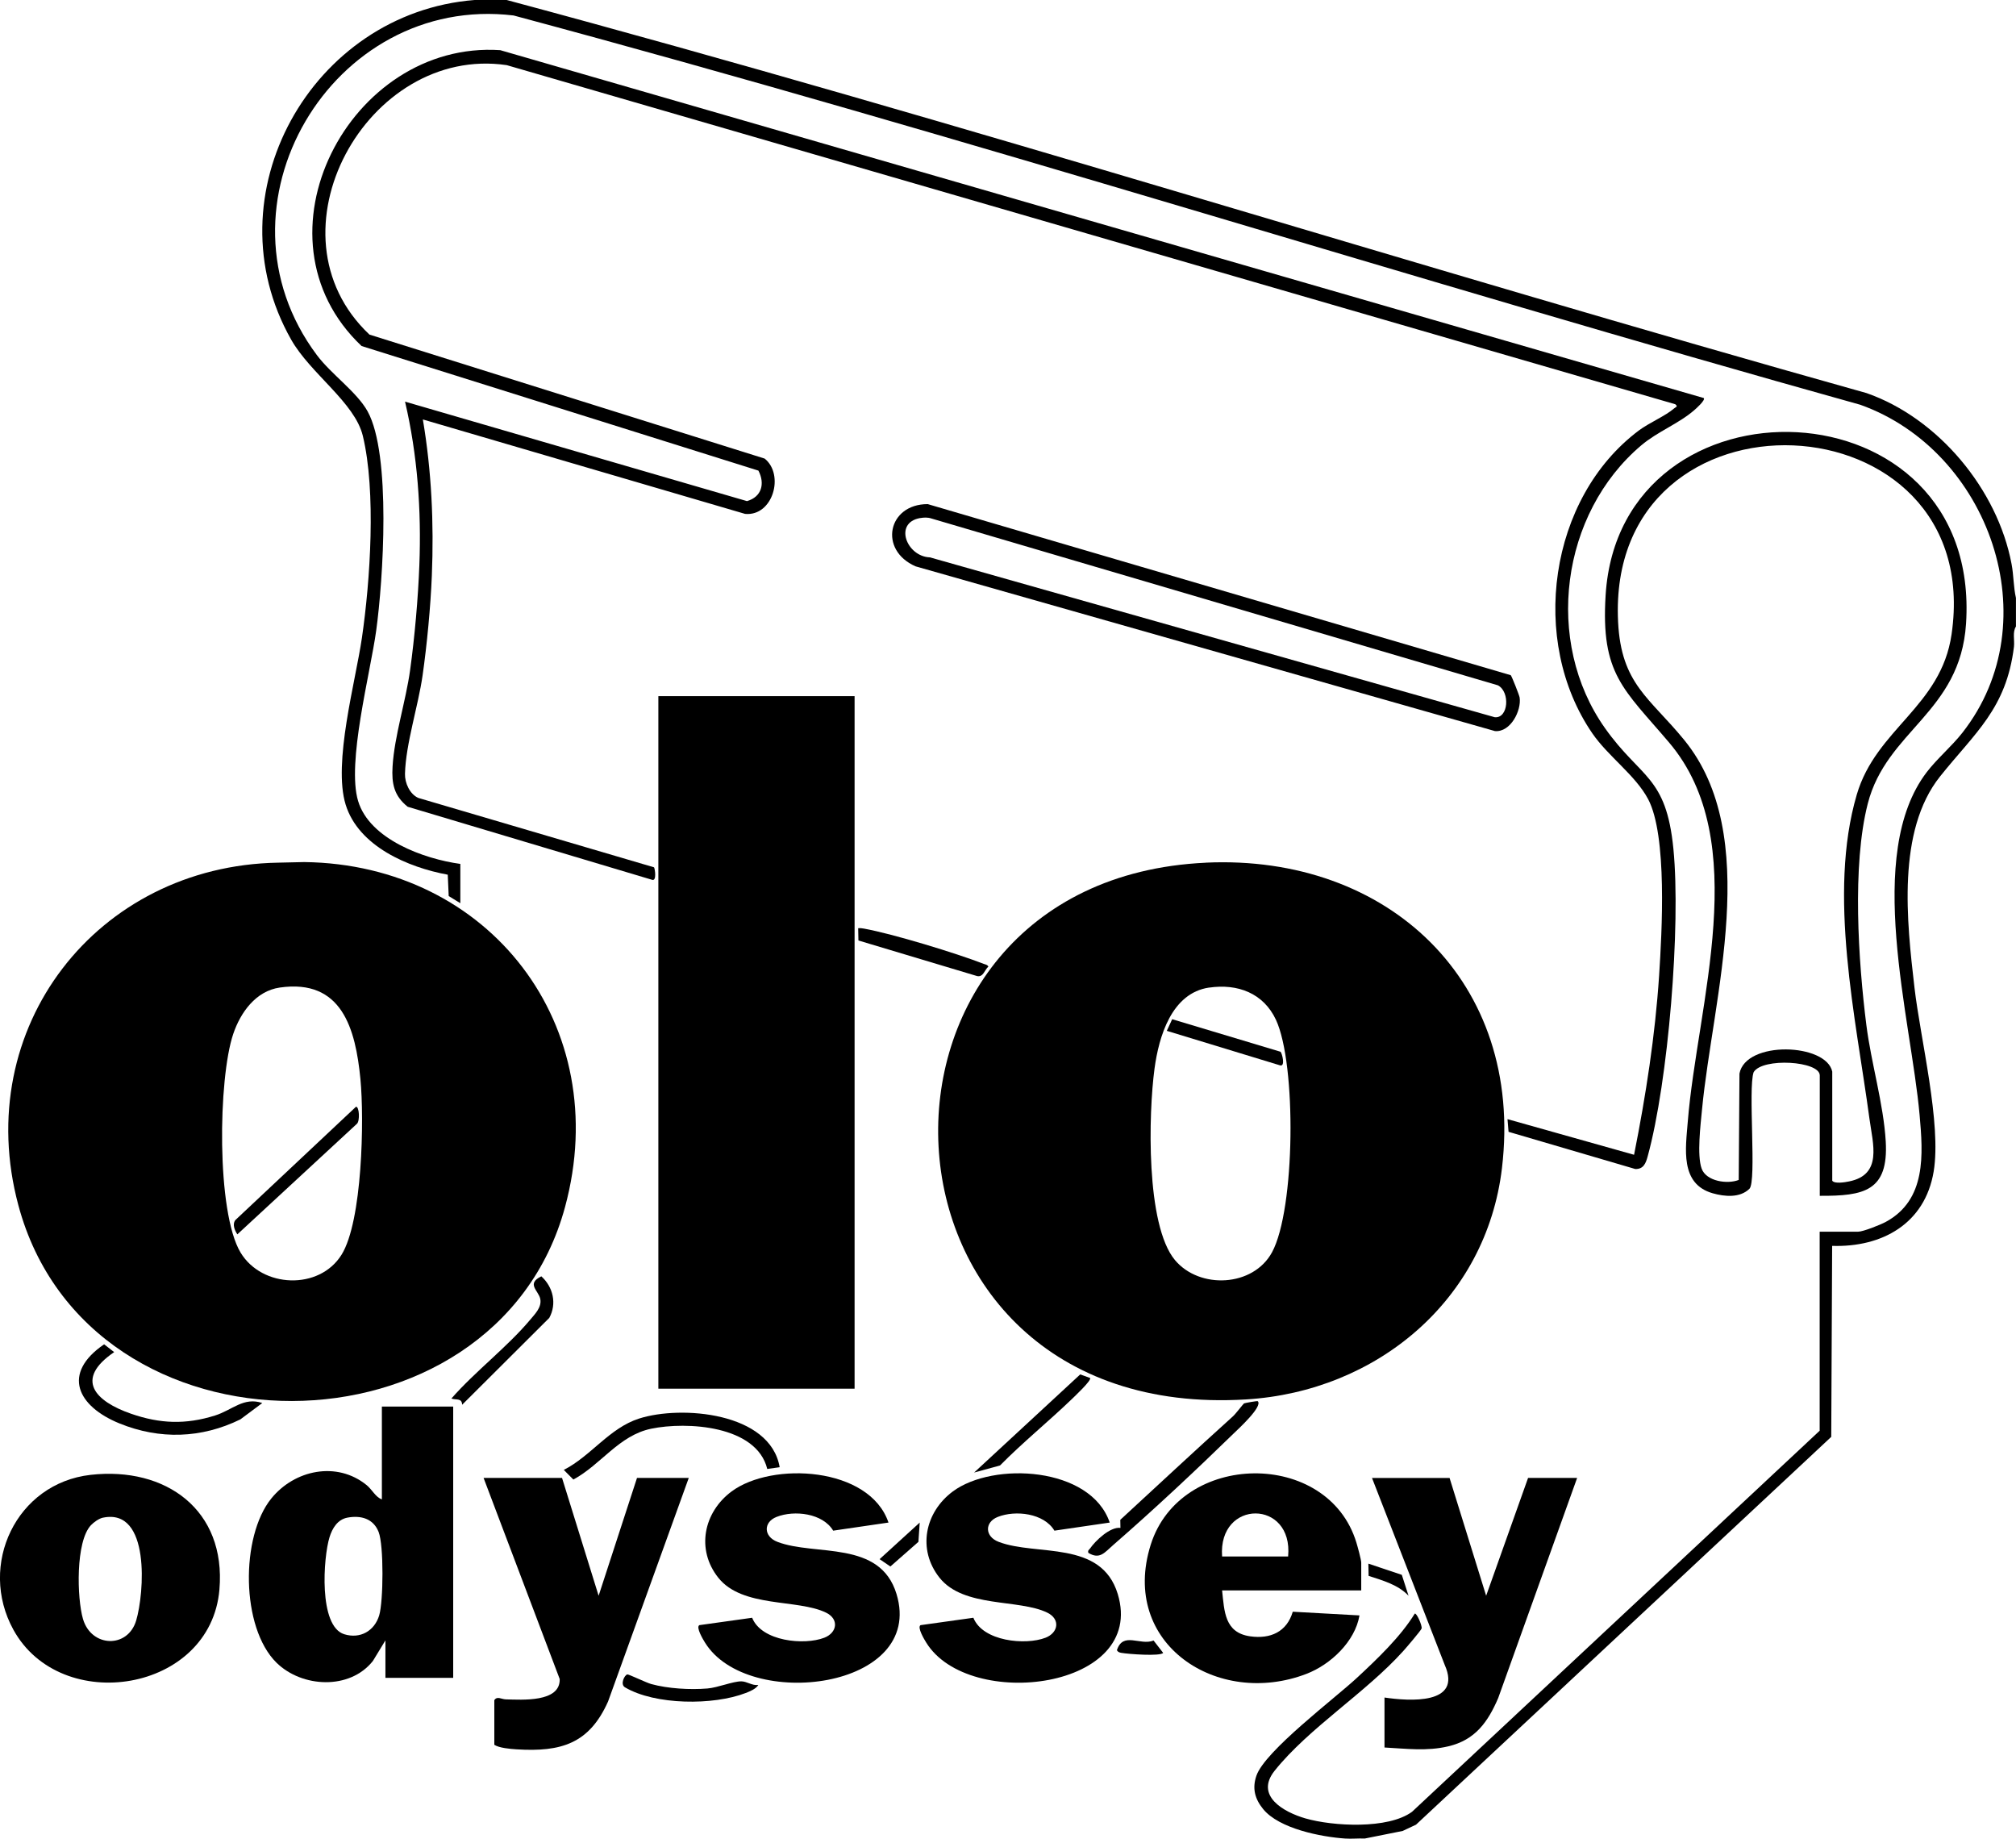
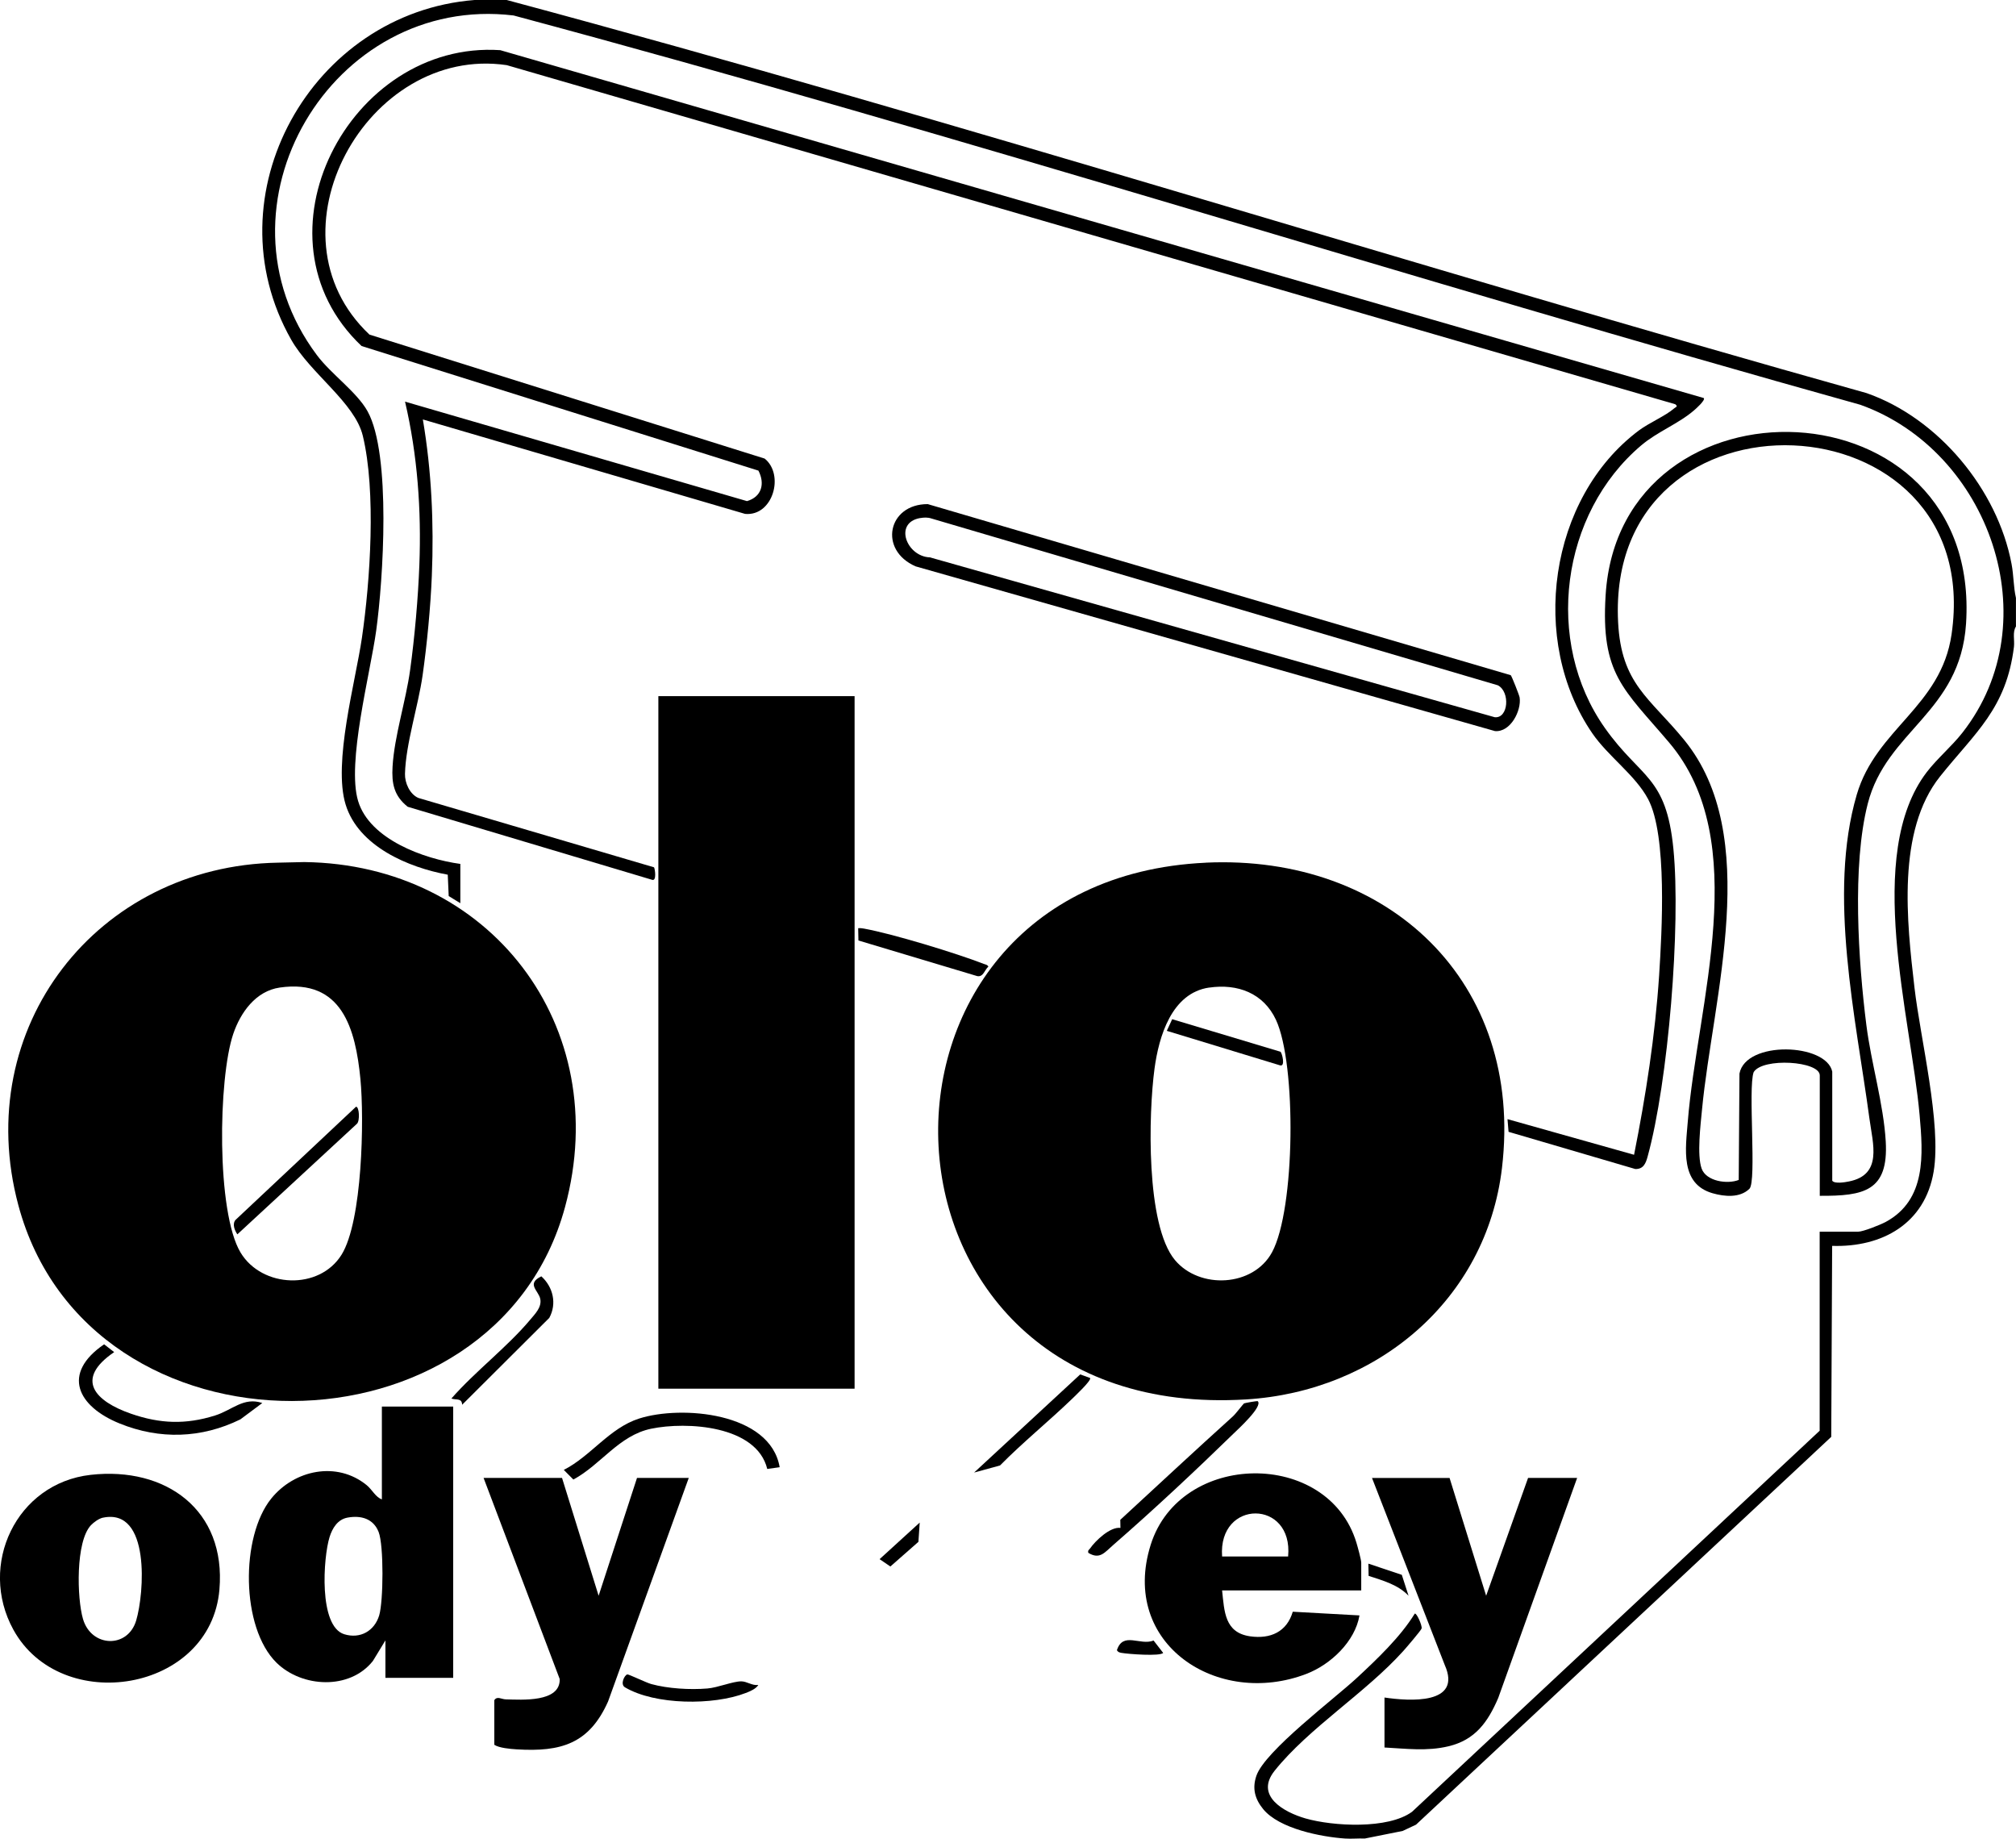
<svg xmlns="http://www.w3.org/2000/svg" viewBox="0 0 403.96 368.34" data-name="Layer 1" id="Layer_1">
  <path d="M101.53,0c91.34,24.51,181.44,53.25,272.49,78.75,14.37,5.02,26.24,19.3,29.05,34.23.44,2.32.37,4.57.88,6.81v5.72c-.73,1.14-.24,2.74-.4,4.07-1.53,12.39-7.77,17.17-14.8,25.96-8.72,10.92-6.67,29.11-5.13,42.33,1.19,10.24,5.44,27.27,3.84,36.84-1.74,10.42-10.31,15.2-20.34,14.88l-.18,38.26-83.2,77.69-2.68,1.26-7.6,1.52c-1.3-.06-2.64.09-3.93,0-4.79-.33-13.22-1.96-16.43-5.91-1.66-2.04-2.22-4.15-1.34-6.69,1.71-4.95,15.68-15.45,20.11-19.57,4.06-3.77,8.74-8.21,11.61-12.88.36-.24,1.52,2.4,1.38,2.96-.1.39-3.14,3.93-3.7,4.55-7.56,8.38-18.9,15.39-25.75,23.95-4.04,5.05,1.88,8.32,6.18,9.56,5.52,1.58,16.54,2.2,21.35-1.33l81.68-76.34v-39.87h7.69c1.03,0,4.49-1.39,5.55-1.96,8.16-4.42,7.49-13.51,6.78-21.46-1.72-19.37-11.17-52.17,1.44-68.65,2.1-2.74,4.99-5.15,7.13-7.88,17.55-22.34,5.37-56.49-20.44-65.71C282.57,55.93,193.38,27.36,102.91,3.1,66.55-1.27,41.19,41.33,63.49,71.13c2.86,3.83,8.01,7.38,10.17,11.28,4.77,8.63,3.11,33.87,1.72,43.93-1.19,8.61-5.94,26.47-3.62,34.14s13.2,11.6,20.48,12.59v7.87l-2.33-1.43-.19-4.28c-7.92-1.45-17.88-5.68-20.46-14.04s1.98-24.64,3.26-33.41c1.67-11.44,2.87-29.32.18-40.47-1.61-6.68-10.49-12.45-14.35-19.26C41.91,39.09,62.41,2.56,95.1,0h6.43Z" />
  <path d="M241.59,172.82c36.52-1.7,63.81,23.84,59.37,61.18-3.15,26.51-25.14,44.75-51.26,46.35-78.99,4.84-82.66-104.05-8.11-107.52ZM242.29,197.84c-7.53,1.09-10.08,9.8-10.95,16.23-1.21,8.97-1.78,31.33,4.09,38.36,4.93,5.9,15.69,5.4,19.46-1.57,4.65-8.6,4.92-37.68.78-46.56-2.5-5.35-7.69-7.28-13.38-6.45Z" />
  <path d="M55.7,172.82l5.27-.12c37.16.46,62.09,32.82,52.25,69.11-13.96,51.52-95.44,52.22-109.54-.36-9.53-35.53,15.71-67.99,52.02-68.63ZM56.05,197.84c-4.81.7-7.86,5-9.31,9.28-3.03,8.93-3.4,35.71,1.46,43.8,4.29,7.13,15.79,7.6,20.24.44,4.18-6.73,4.56-27.13,3.78-35.19-.98-10.07-3.7-20.13-16.17-18.33Z" />
  <rect height="138.74" width="39.32" y="139.46" x="131.92" />
  <path d="M341.4,79.74c.38.42-1.6,2.17-1.98,2.49-3.1,2.67-7.3,4.24-10.54,6.98-16.15,13.66-19.54,39.32-7.29,56.64,7.19,10.16,12.27,9.49,13.72,24.18,1.52,15.45-1.02,46.65-5.17,61.69-.37,1.35-.84,2.52-2.47,2.47l-25.39-7.45-.21-2.54,25.36,7.14c2.35-11.81,4.23-23.88,5.02-35.93.56-8.63,1.67-28.03-2.21-35.33-2.54-4.78-7.98-8.53-11.16-13.15-12.72-18.48-8.77-47.16,9.32-60.7,2.05-1.53,5.33-2.91,7.04-4.4.38-.33.86-.36.24-.85L101.54,13.05c-27.96-4.12-48.99,33.75-27.51,53.98l79.19,24.84c4.02,3.23,1.66,11.6-3.92,11.08l-64.57-18.92c1.75,10.3,2.23,20.84,1.8,31.3-.25,6.23-.97,13.78-1.85,19.96s-3.37,13.69-3.53,19.73c-.05,1.83.96,4.08,2.67,4.83l47.23,13.9c.18.25.57,2.8-.36,2.51l-49-14.64c-2.75-2.2-3.23-4.65-3.03-8.04.36-6.11,2.66-13.12,3.52-19.36.91-6.58,1.6-14.4,1.85-21.03.42-11-.37-22.03-2.87-32.73l68.52,19.93c2.94-.85,3.65-3.49,2.29-6.11l-79.52-24.96c-23.05-21.81-2.4-61.29,27.79-59.27l241.15,69.69Z" />
  <path d="M90.81,281.78v54.35h-13.58v-7.51l-2.5,4.11c-4.63,5.88-14.22,5.37-19.32.37-7.17-7.04-7.23-25.27-1.05-32.9,4.65-5.75,13.14-7.54,19.11-2.68,1.11.91,1.8,2.43,3.05,2.85v-18.59h14.3ZM69.62,304.03c-1.97.37-3.03,2.11-3.59,3.92-1.25,4.02-2.23,17.84,2.95,19.44,3.21.99,6.06-.67,7-3.77.85-2.84.94-14.03-.11-16.71s-3.53-3.38-6.25-2.88Z" />
  <path d="M18.16,295.46c15.07-1.7,27.16,7.03,25.81,22.96-1.74,20.62-31.77,25.38-41.29,8.06-7.13-12.97.58-29.34,15.48-31.02ZM20.65,304.03c-.81.17-1.84.9-2.42,1.51-3.1,3.27-2.82,14.63-1.6,18.8,1.67,5.71,8.98,5.95,10.66.29,1.61-5.39,2.9-22.57-6.65-20.59Z" />
  <path d="M272.76,318.61h-27.88c.46,4.24.5,8.47,5.63,9.2,4.04.57,7.34-.88,8.53-4.93l13.37.74c-.89,5.23-5.78,9.85-10.63,11.71-17.77,6.83-37.45-5.97-31.21-25.85,5.92-18.84,35.52-19.19,41.22-.45.24.79.97,3.43.97,4.03v5.54ZM258.11,311.81c1.07-11.46-14.06-11.52-13.23,0h13.23Z" />
  <path d="M364.64,239.58v-24.14c0-2.89-11.47-3.61-13.25-.65-1.16,3.24.64,21.93-.85,23.37-1.92,1.86-4.97,1.57-7.36.89-6.6-1.88-5.41-8.99-4.99-14.32,1.87-23.45,13.08-56.17-3.75-75.99-9.13-10.75-13.7-13.67-12.71-29.51,2.83-45.62,75.44-43.33,72.22,5.73-1.17,17.82-15.94,21.34-19.7,36.07-3.16,12.37-1.89,31.56-.27,44.34.96,7.6,3.44,15.77,3.88,23.29.58,9.97-4.37,10.95-13.22,10.9ZM367.14,214.73v21.81c.48.66,2.54.31,3.36.14,6.76-1.35,4.78-7.48,4.09-12.6-2.7-20.07-8.39-44.93-2.54-64.88,3.88-13.24,16.89-17.61,19-32.13,7.03-48.27-69.32-51.83-66.82-2.44.63,12.43,6.31,15.12,13.23,23.59,15.73,19.25,5.73,51.56,3.59,74.01-.29,3.08-1.05,9.17-.08,11.88.92,2.55,5.15,3.17,7.43,2.27l.15-21.31c1.26-6.67,17.44-6.11,18.6-.35Z" />
  <path d="M112.62,296.08l7.33,23.6,7.69-23.6h10.37l-16.17,44.79c-3.77,8.45-9.41,10.14-18.34,9.58-1.3-.08-3.5-.28-4.45-.91v-8.94c.58-.88,1.4-.18,2.31-.16,3.18.07,10.95.66,10.79-4.08l-15.25-40.28h15.73Z" />
  <path d="M290.46,296.08l7.33,23.6,8.4-23.6h9.83l-15.81,44.08c-2.07,4.83-4.62,8.41-9.98,9.68-4.34,1.03-8.44.47-12.81.24v-10.01c4.89.72,15.66,1.52,12.07-6.53l-14.57-37.45h15.55Z" />
-   <path d="M222.36,305.02l-11.08,1.62c-2.09-3.5-7.78-4.15-11.33-2.76-2.7,1.05-2.63,3.94.15,5,7.6,2.92,20.56-.45,23.87,10.45,5.8,19.09-29.8,23.53-38.36,9.76-.38-.61-1.88-3.09-1.15-3.52l10.58-1.48c1.88,4.73,10.43,5.56,14.46,4,2.57-1,3.01-3.72.36-5.02-5.71-2.79-16.75-.91-21.6-7-4.49-5.65-2.95-13.12,2.67-17.29,8.11-6.01,27.62-4.97,31.43,6.23Z" />
-   <path d="M178.03,305.02l-11.08,1.62c-2.09-3.5-7.78-4.15-11.33-2.76-2.7,1.05-2.63,3.94.15,5,7.6,2.92,20.56-.45,23.87,10.45,5.8,19.09-29.8,23.53-38.36,9.76-.38-.61-1.88-3.09-1.15-3.52l10.58-1.48c1.88,4.73,10.43,5.56,14.46,4,2.57-1,3.01-3.72.36-5.02-5.71-2.79-16.75-.91-21.6-7-4.49-5.65-2.95-13.12,2.67-17.29,8.11-6.01,27.62-4.97,31.43,6.23Z" />
  <path d="M302.71,135.25c.19.15,1.73,4.05,1.79,4.48.39,2.63-1.83,7-4.94,6.73l-116.09-33c-7.49-3.26-5.58-12.49,2.43-12.47l116.81,34.27ZM184.38,103.78c-5.35.93-2.73,7.72,1.96,7.88l113.16,32.02c2.76.3,3.14-5.08.64-6.39l-113.51-33.42c-.75-.25-1.49-.21-2.26-.08Z" />
  <path d="M156.23,293.93l-2.49.35c-2.13-8.73-16.15-9.54-23.27-8.06-6.47,1.35-10.03,7.19-15.58,10.18l-1.92-1.93c5.46-2.78,9.12-8.38,15.1-10.29,8.42-2.69,26.26-1.27,28.16,9.75Z" />
  <path d="M52.56,281.07l-4.4,3.28c-7.79,3.82-16.15,4.08-24.19.82-8.46-3.43-11.68-10-3.11-15.86l2.02,1.56c-8.02,5.46-3.82,9.85,3.39,12.35,5.8,2.01,10.94,2.2,16.82.35,3.47-1.09,5.72-3.76,9.47-2.5Z" />
  <path d="M252.03,280.71c1.05,1.06-3.97,5.62-4.81,6.44-7.52,7.33-16.22,15.47-24.13,22.34-1.77,1.54-2.71,2.99-5.01,1.6-.15-.54.14-.59.35-.89,1.05-1.53,4.04-4.39,6.08-4.11l-.03-1.62c7.51-6.92,14.98-13.88,22.56-20.72.59-.53,2.08-2.51,2.23-2.6.14-.08,2.67-.54,2.77-.44Z" />
  <path d="M92.6,281.42c-.04-1.41-1.22-.9-2.15-1.25,4.74-5.42,11.16-10.28,15.74-15.73,1.01-1.21,2.39-2.54,2.07-4.21s-2.89-3.04.21-4.54c2.36,2.14,3.15,5.47,1.59,8.33l-17.46,17.4Z" />
  <path d="M218.43,276.06c.34.47-3.16,3.73-3.74,4.3-4.68,4.49-9.75,8.6-14.31,13.22l-5.19,1.42,21.26-19.66,1.97.71Z" />
  <path d="M172.01,188.4l-.05-2.45c.39-.04.78.01,1.17.08,5.84,1.07,18.4,4.9,24.03,7.08.35.13.67.13.89.53-.77.66-.99,2.12-2.22,1.91l-23.82-7.14Z" />
  <path d="M151.94,337.56c-.45.78-1.7,1.29-2.51,1.6-6.46,2.51-18.16,2.45-24.21-1.14-1-.6-.09-2.45.48-2.58.25-.06,3.83,1.67,4.79,1.93,3.36.92,7.78,1.18,11.25.89,2.09-.17,5.12-1.44,6.8-1.43,1.12,0,2.19.9,3.39.72Z" />
  <polygon points="184.03 308.88 178.41 313.82 176.25 312.35 184.29 305.02 184.03 308.88" />
  <path d="M233.08,331.12c-.54.74-7.1.24-8.39,0-.42-.08-.65-.15-.89-.52,1.22-3.82,4.66-.86,7.35-1.95l1.93,2.49Z" />
  <path d="M280.89,315.49l1.35,4.19c-2.13-2.24-5.17-3.05-8-3.98l-.05-2.45,6.7,2.24Z" />
  <path d="M256.59,210.7c.32.32.99,2.96-.05,2.74l-22.74-6.93,1.08-2.33,21.71,6.52Z" />
  <path d="M71.33,221.71c.68-.02.8,2.85.2,3.41l-23.97,22.16c-.54-.81-1.06-2.03-.38-2.88l24.15-22.68Z" />
</svg>